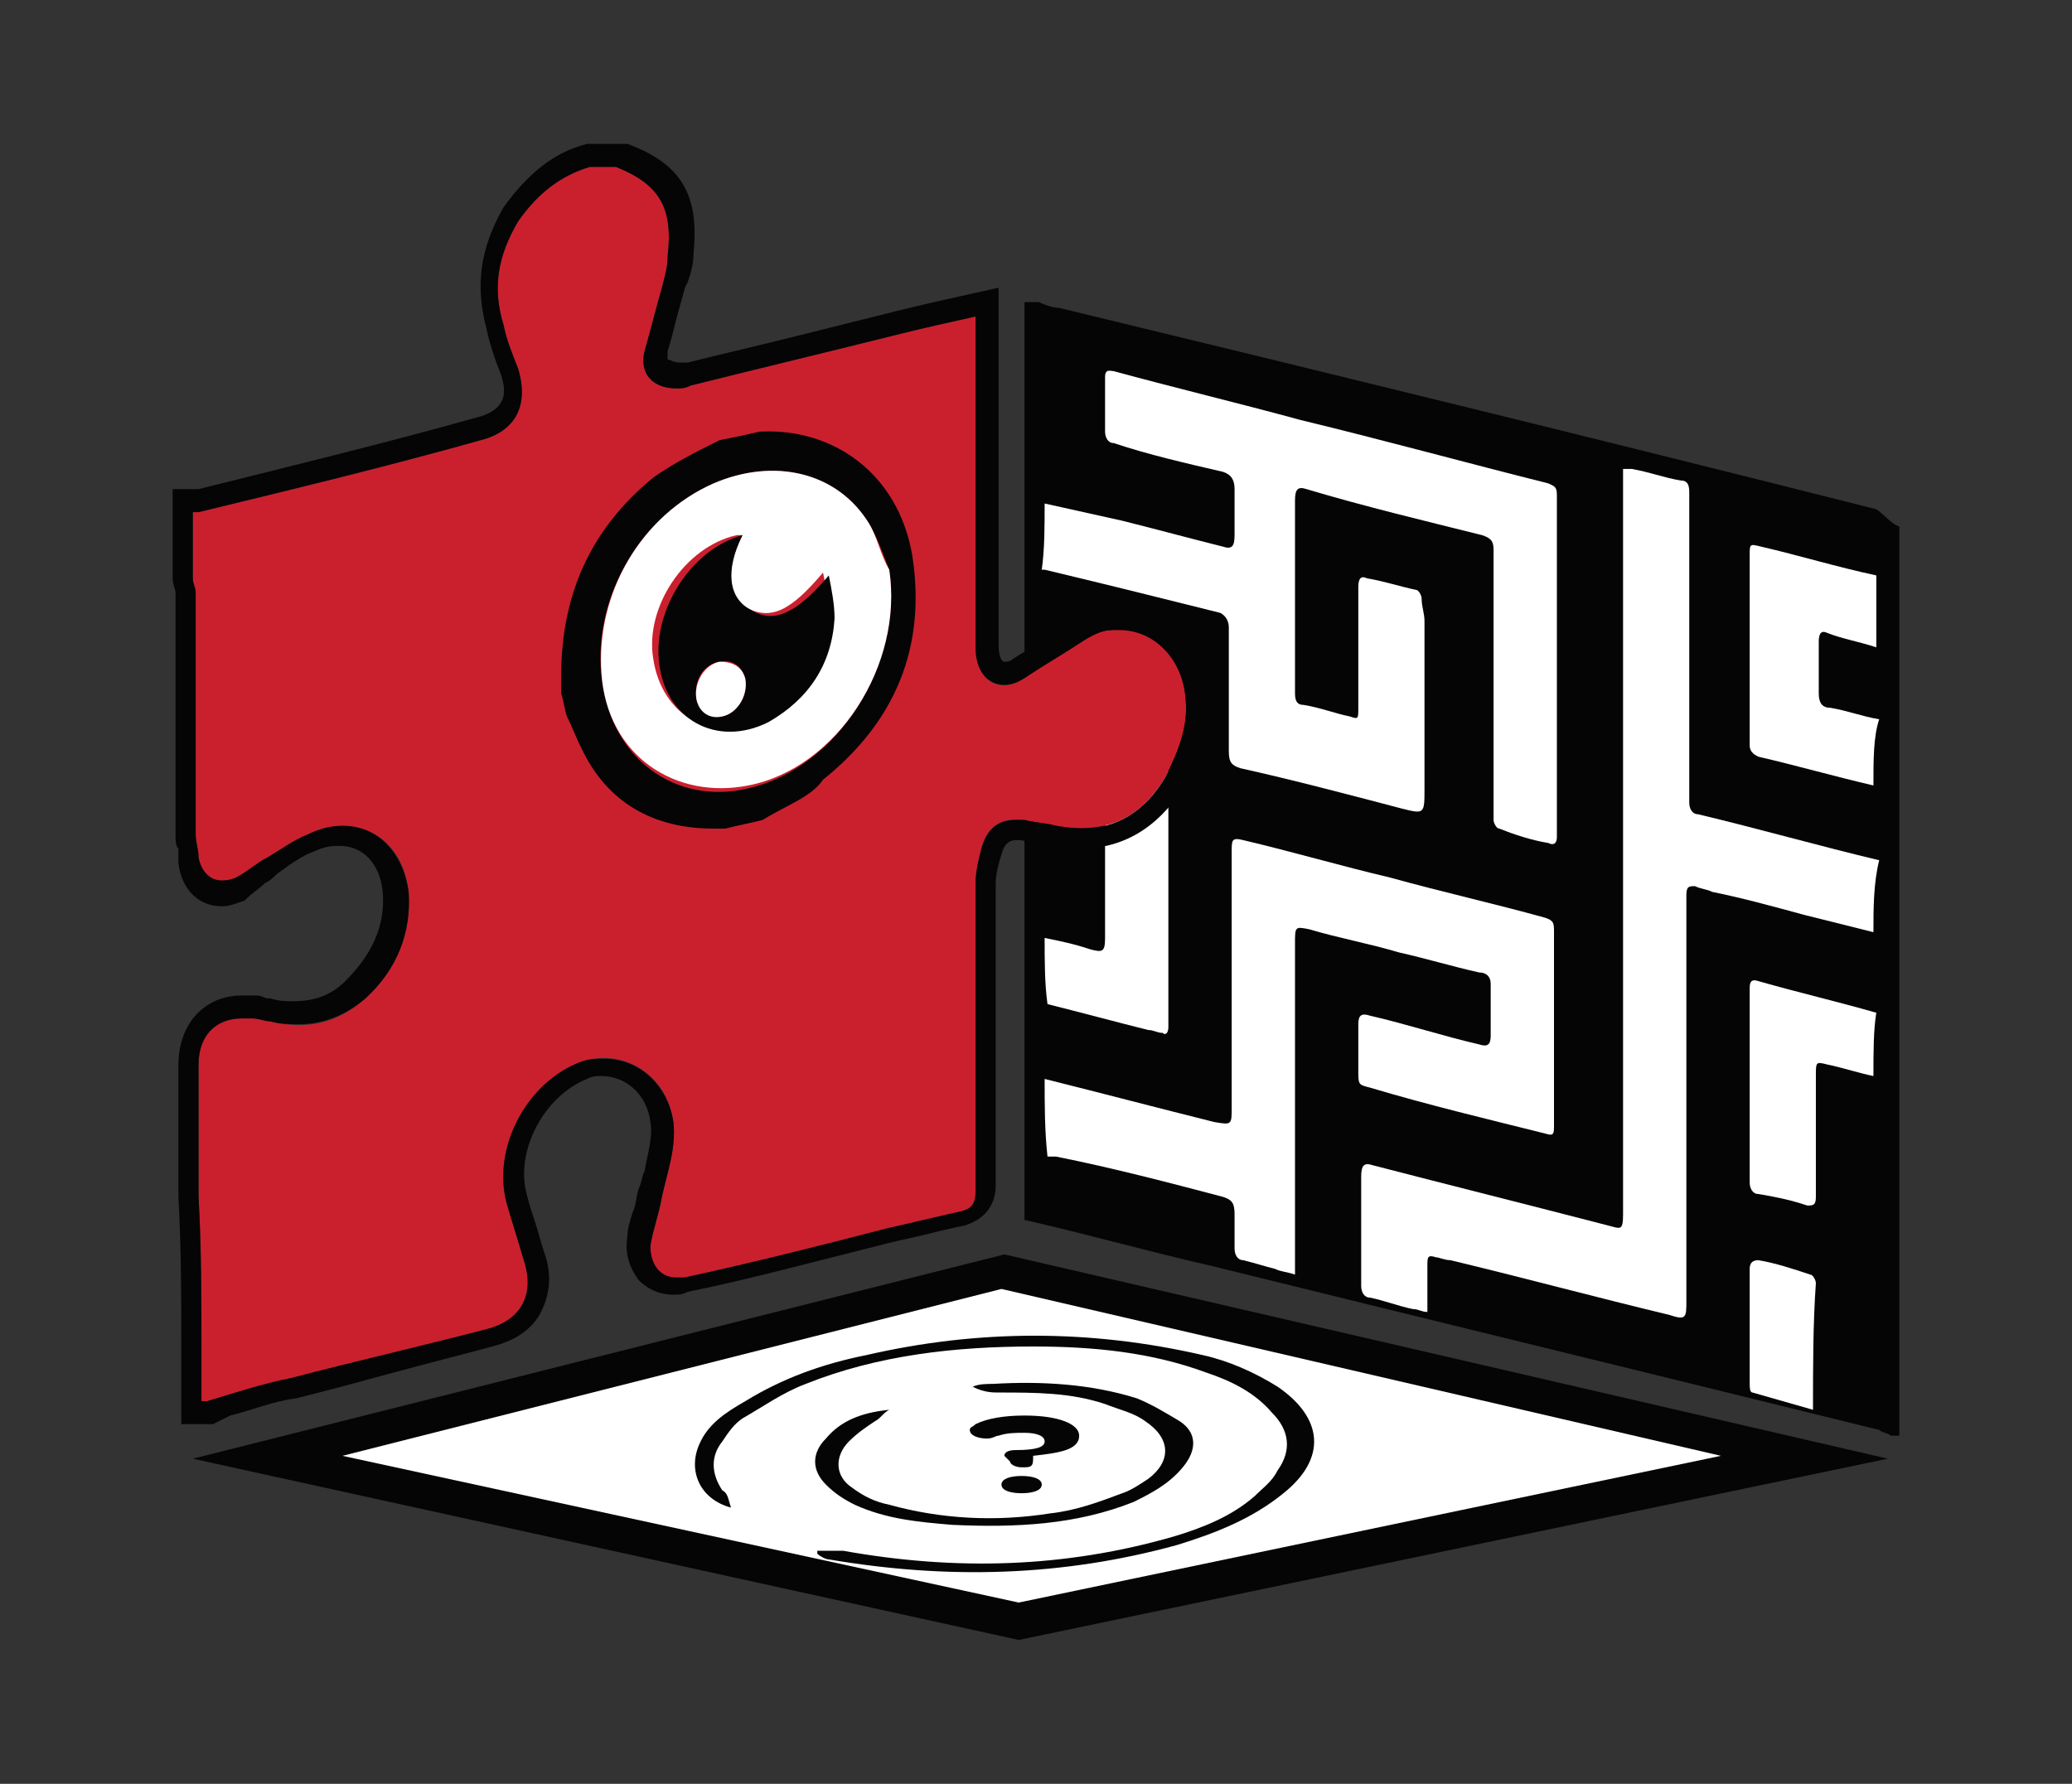
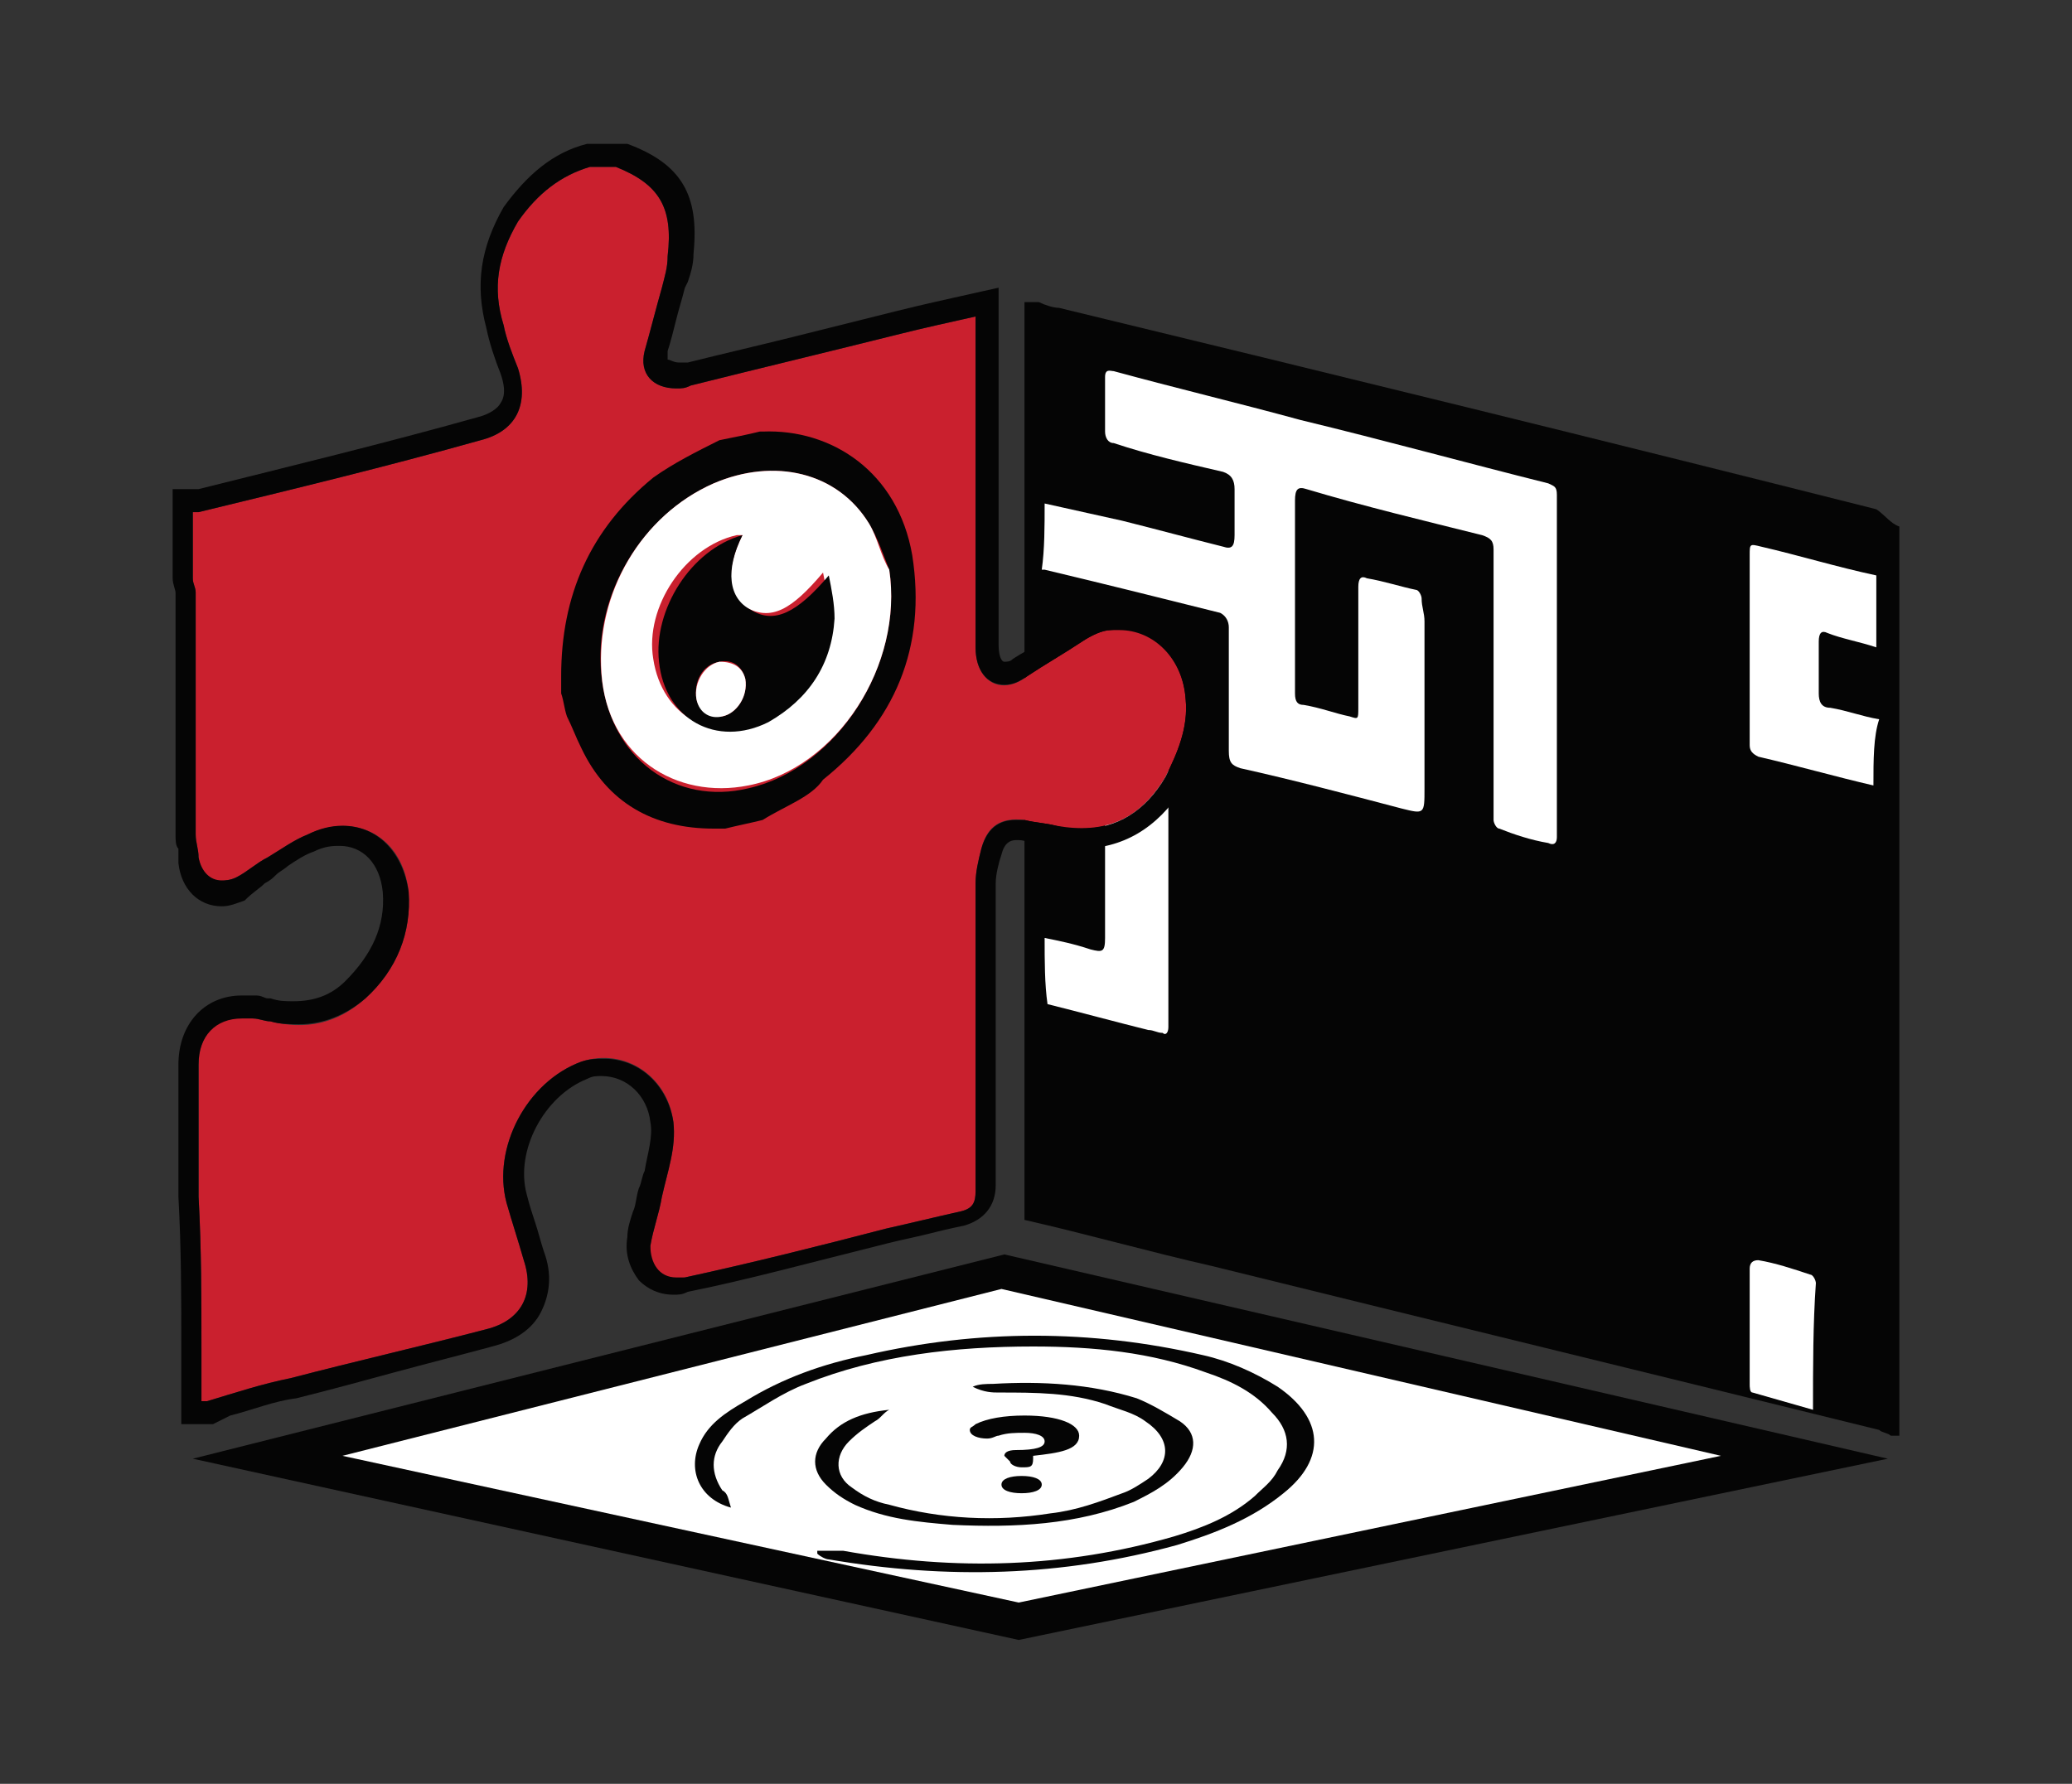
<svg xmlns="http://www.w3.org/2000/svg" version="1.1" id="Layer_1" x="0px" y="0px" viewBox="0 0 72 62" style="enable-background:new 0 0 72 62;" xml:space="preserve">
  <rect x="0" y="0" width="72" height="62" fill="#333333" stroke="none" />
  <style type="text/css">
	.st0{fill:#050505;}
	.st1{fill:#FFFFFF;}
	.st2{fill:#CA202E;}
</style>
  <g id="XMLID_562_">
    <g id="XMLID_563_">
      <path id="XMLID_564_" class="st0" d="M66,18.3c0,10.5,0,21.1,0,31.6c-0.1,0-0.2,0-0.3,0c-0.1-0.1-0.3-0.1-0.4-0.2    c-7.7-1.9-15.5-3.8-23.2-5.7c-2.2-0.5-4.3-1.1-6.5-1.6c0-10.6,0-21.2,0-31.9c0.2,0,0.3,0,0.5,0c0.2,0.1,0.5,0.2,0.7,0.2    c9.5,2.3,18.9,4.6,28.4,7C65.5,17.9,65.7,18.2,66,18.3z" />
    </g>
    <g>
      <polygon id="XMLID_1_" class="st1" points="7.5,50.7 34.7,43.9 64.5,50.7 35.3,56.8   " />
      <path class="st0" d="M35.4,57L6.7,50.7l28.2-7.1l30.7,7.1L35.4,57z M11.9,50.6l23.5,5.1l24.4-5.1l-25-5.8L11.9,50.6z" />
    </g>
    <g id="vZKqq2_2_">
      <g id="XMLID_567_">
        <path id="XMLID_568_" class="st0" d="M25.4,52.4c-1.1-0.3-1.5-1.3-1.1-2.2c0.3-0.7,0.9-1.1,1.6-1.5c1.3-0.8,2.7-1.3,4.2-1.6     c3.9-0.9,7.8-0.9,11.7,0c0.9,0.2,1.8,0.6,2.6,1.1c1.6,1.1,1.7,2.5,0.2,3.7c-1.1,0.9-2.4,1.4-3.7,1.8c-4,1.1-8,1.2-12.1,0.5     c-0.1,0-0.3-0.1-0.4-0.2v-0.1c0.3,0,0.6,0,0.9,0c3.9,0.7,7.7,0.6,11.5-0.5c1-0.3,2-0.7,2.8-1.4c0.3-0.3,0.6-0.5,0.8-0.9     c0.5-0.7,0.4-1.4-0.2-2c-0.6-0.7-1.4-1.1-2.3-1.4c-1.9-0.7-3.9-0.9-6-0.9c-2.7,0-5.4,0.3-7.9,1.3c-0.8,0.3-1.5,0.8-2.2,1.2     c-0.3,0.2-0.5,0.5-0.7,0.8c-0.4,0.5-0.4,1.1,0,1.7C25.3,51.9,25.3,52.1,25.4,52.4z" />
        <path id="XMLID_569_" class="st0" d="M33.8,48.2c0.2-0.1,0.5-0.1,0.7-0.1c1.7-0.1,3.4,0,5,0.5c0.5,0.2,1,0.5,1.5,0.8     c0.6,0.4,0.6,1,0.1,1.6s-1.1,0.9-1.7,1.2c-2,0.8-4.1,0.9-6.3,0.8c-1.2-0.1-2.3-0.2-3.4-0.7c-0.4-0.2-0.7-0.4-1-0.7     c-0.5-0.5-0.5-1.1,0-1.6c0.5-0.6,1.2-0.9,2.2-1c-0.2,0.1-0.3,0.3-0.5,0.4c-0.3,0.2-0.6,0.4-0.9,0.7c-0.5,0.5-0.5,1.2,0.1,1.6     c0.4,0.3,0.8,0.5,1.3,0.6c1.8,0.5,3.7,0.6,5.6,0.3c0.9-0.1,1.7-0.4,2.5-0.7c0.3-0.1,0.6-0.3,0.9-0.5c0.8-0.6,0.8-1.4-0.1-2     c-0.4-0.3-0.9-0.4-1.4-0.6c-1.2-0.4-2.4-0.4-3.7-0.4C34.5,48.4,34.2,48.4,33.8,48.2C33.8,48.3,33.8,48.3,33.8,48.2z" />
      </g>
    </g>
    <g id="XMLID_566_">
      <path id="XMLID_570_" class="st0" d="M35.5,51c-0.2,0-0.4-0.1-0.4-0.2l-0.2-0.2c0-0.1,0.1-0.2,0.4-0.2c0.7,0,1-0.1,1-0.3l0,0    c0-0.2-0.3-0.3-0.7-0.3c-0.3,0-0.6,0-0.9,0.1c-0.1,0-0.2,0.1-0.4,0.1c-0.3,0-0.6-0.1-0.6-0.3c0-0.1,0.1-0.1,0.2-0.2    c0.4-0.2,1-0.3,1.7-0.3c1.2,0,1.9,0.3,1.9,0.7l0,0c0,0.5-0.7,0.6-1.6,0.7v0.1C35.9,51,35.8,51,35.5,51L35.5,51z M35.5,51.3    c0.4,0,0.7,0.1,0.7,0.3l0,0c0,0.2-0.3,0.3-0.7,0.3c-0.4,0-0.7-0.1-0.7-0.3l0,0C34.8,51.4,35.1,51.3,35.5,51.3z" />
    </g>
    <g id="AXXsft_2_">
      <g id="XMLID_574_">
        <path id="XMLID_575_" class="st1" d="M36.3,17.5c0.9,0.2,1.8,0.4,2.7,0.6c1.2,0.3,2.3,0.6,3.5,0.9c0.3,0.1,0.4,0,0.4-0.4     c0-0.5,0-1.1,0-1.6c0-0.3-0.1-0.5-0.4-0.6c-1.3-0.3-2.6-0.6-3.8-1c-0.2,0-0.3-0.2-0.3-0.4c0-0.6,0-1.2,0-1.9     c0-0.3,0.2-0.2,0.3-0.2c2.2,0.6,4.3,1.1,6.5,1.7c2.9,0.7,5.8,1.5,8.6,2.2c0.2,0.1,0.3,0.1,0.3,0.4c0,3.9,0,7.8,0,11.7     c0,0.1,0,0.2,0,0.2c0,0.2-0.1,0.3-0.3,0.2c-0.6-0.1-1.2-0.3-1.7-0.5c-0.1,0-0.2-0.2-0.2-0.3c0-0.4,0-0.9,0-1.3c0-2.7,0-5.4,0-8.1     c0-0.3-0.1-0.4-0.4-0.5c-2-0.5-4.1-1-6.1-1.6c-0.3-0.1-0.4,0-0.4,0.4c0,2.2,0,4.5,0,6.7c0,0.3,0.1,0.4,0.3,0.4     c0.6,0.1,1.1,0.3,1.6,0.4c0.3,0.1,0.3,0.1,0.3-0.3c0-1.4,0-2.8,0-4.2c0-0.3,0.1-0.4,0.3-0.3c0.6,0.1,1.2,0.3,1.7,0.4     c0.1,0,0.2,0.2,0.2,0.3c0,0.3,0.1,0.5,0.1,0.8c0,1.9,0,3.8,0,5.8c0,0.9,0,0.9-0.8,0.7c-1.9-0.5-3.8-1-5.6-1.4     c-0.3-0.1-0.4-0.2-0.4-0.6c0-1.4,0-2.9,0-4.3c0-0.2-0.1-0.4-0.3-0.5c-2-0.5-4-1-6.1-1.5h-0.1C36.3,19.1,36.3,18.3,36.3,17.5z" />
-         <path id="XMLID_576_" class="st1" d="M65.1,32.4c-0.8-0.2-1.6-0.4-2.4-0.6c-1.1-0.3-2.2-0.6-3.2-0.8c-0.2-0.1-0.4-0.1-0.6-0.2     c-0.2,0-0.3,0-0.3,0.3c0,4.7,0,9.3,0,14v0.1c0,0.6,0,0.7-0.6,0.5c-2.5-0.6-5.1-1.3-7.6-1.9c-0.2,0-0.4-0.1-0.5-0.1     c-0.3-0.1-0.3,0-0.3,0.3c0,0.5,0,1,0,1.5v0.1c-0.2,0-0.3-0.1-0.5-0.1c-0.5-0.1-1-0.3-1.5-0.4c-0.2,0-0.3-0.2-0.3-0.4     c0-1.3,0-2.6,0-3.8c0-0.4,0.1-0.5,0.4-0.4c2.7,0.7,5.5,1.4,8.2,2.1c0.4,0.1,0.5,0.2,0.5-0.4c0-4.7,0-9.4,0-14.1     c0-3.8,0-7.6,0-11.4c0-0.1,0-0.3,0-0.4c0.1,0,0.2,0,0.3,0c0.6,0.1,1.1,0.3,1.7,0.4c0.2,0,0.3,0.1,0.3,0.4c0,3.6,0,7.2,0,10.8     c0,0.2,0.1,0.4,0.3,0.4c2.1,0.5,4.2,1.1,6.3,1.6C65.1,30.7,65.1,31.6,65.1,32.4z" />
-         <path id="XMLID_577_" class="st1" d="M36.3,37.5c2,0.5,3.9,1,5.9,1.5c0.6,0.1,0.6,0.1,0.6-0.5c0-2.9,0-5.7,0-8.6     c0-0.1,0-0.2,0-0.3c0-0.4,0-0.5,0.4-0.4c1.7,0.4,3.4,0.9,5.1,1.3c1.8,0.5,3.6,0.9,5.4,1.4C54,32,54,32.1,54,32.4     c0,2.2,0,4.4,0,6.7c0,0.3,0,0.4-0.3,0.3c-2-0.5-4.1-1-6.1-1.6c-0.4-0.1-0.4-0.1-0.4-0.6s0-1,0-1.6c0-0.3,0.1-0.4,0.4-0.3     c1.3,0.3,2.5,0.7,3.8,1c0.3,0.1,0.4,0,0.4-0.3c0-0.6,0-1.2,0-1.8c0-0.3-0.2-0.4-0.4-0.4c-0.9-0.2-1.9-0.5-2.8-0.7     c-1-0.3-2.1-0.5-3.1-0.8C45,32.2,45,32.2,45,32.8c0,2.6,0,5.3,0,7.9c0,1.1,0,2.3,0,3.4c0,0.1,0,0.1,0,0.2     c-0.3-0.1-0.5-0.1-0.7-0.2c-0.4-0.1-0.7-0.2-1.1-0.3c-0.2,0-0.3-0.2-0.3-0.4c0-0.4,0-0.8,0-1.2s-0.1-0.5-0.4-0.6     c-1.9-0.5-3.8-1-5.8-1.4c-0.1,0-0.2,0-0.3,0C36.3,39.3,36.3,38.4,36.3,37.5z" />
        <path id="XMLID_578_" class="st1" d="M36.3,32.6c0.5,0.1,1,0.2,1.6,0.4c0.4,0.1,0.5,0.1,0.5-0.4c0-3.1,0-6.2,0-9.3     c0-0.3,0.1-0.3,0.3-0.3c0.5,0.1,1,0.3,1.5,0.4c0.2,0.1,0.4,0.2,0.4,0.5c0,3.7,0,7.4,0,11c0,0.3,0,0.6,0,0.8s-0.1,0.3-0.2,0.2     c-0.2,0-0.3-0.1-0.5-0.1c-1.2-0.3-2.3-0.6-3.5-0.9C36.3,34.2,36.3,33.4,36.3,32.6z" />
        <path id="XMLID_579_" class="st1" d="M65.1,27.3c-1.3-0.3-2.7-0.7-4-1c-0.2-0.1-0.3-0.2-0.3-0.4c0-2.2,0-4.4,0-6.6     c0-0.4,0-0.4,0.4-0.3c1.3,0.3,2.6,0.7,4,1c0,0.8,0,1.6,0,2.5c-0.6-0.2-1.2-0.3-1.7-0.5c-0.2-0.1-0.3,0-0.3,0.3c0,0.6,0,1.2,0,1.8     c0,0.3,0.1,0.5,0.4,0.5c0.6,0.1,1.1,0.3,1.7,0.4C65.1,25.6,65.1,26.4,65.1,27.3z" />
-         <path id="XMLID_580_" class="st1" d="M65.1,37.4c-0.5-0.1-1.1-0.3-1.6-0.4c-0.4-0.1-0.4-0.1-0.4,0.4c0,1.4,0,2.8,0,4.2     c0,0.3-0.1,0.3-0.3,0.3c-0.6-0.2-1.1-0.3-1.7-0.4c-0.2,0-0.3-0.2-0.3-0.4c0-2.2,0-4.5,0-6.7c0-0.2,0-0.4,0.3-0.3     c1.4,0.4,2.7,0.7,4.1,1.1C65.1,35.8,65.1,36.6,65.1,37.4z" />
        <path id="XMLID_581_" class="st1" d="M63,49c-0.7-0.2-1.4-0.4-2.1-0.6c-0.1,0-0.1-0.2-0.1-0.3c0-1.3,0-2.7,0-4     c0-0.2,0.1-0.3,0.3-0.3c0.6,0.1,1.2,0.3,1.8,0.5c0.1,0,0.2,0.2,0.2,0.3C63,46,63,47.5,63,49z" />
      </g>
    </g>
    <g id="XMLID_573_">
      <g>
        <path id="XMLID_4_" class="st2" d="M20.5,5.8c0.3,0,0.6,0,0.9,0c1.5,0.6,2,1.4,1.8,3.1c0,0.4-0.1,0.7-0.2,1.1     c-0.2,0.7-0.4,1.5-0.6,2.2c-0.2,0.8,0.3,1.3,1.1,1.3c0.2,0,0.3,0,0.5-0.1c2.4-0.6,4.9-1.2,7.3-1.8c0.8-0.2,1.7-0.4,2.6-0.6     c0,0.2,0,0.3,0,0.5c0,2.6,0,5.2,0,7.7c0,1.1,0,2.2,0,3.3c0,1.2,0.9,1.7,1.8,1c0.6-0.4,1.3-0.8,1.9-1.2c0.3-0.2,0.7-0.4,1-0.4     c1.4-0.2,2.5,0.9,2.6,2.4c0.1,1-0.3,1.9-0.7,2.7c-0.9,1.5-2.1,2-3.8,1.7c-0.4-0.1-0.7-0.1-1.1-0.2c-0.8-0.1-1.3,0.2-1.5,1     c-0.1,0.4-0.2,0.8-0.2,1.2c0,3.6,0,7.1,0,10.7c0,0.4-0.1,0.6-0.5,0.7c-0.9,0.2-1.7,0.4-2.6,0.6c-2.3,0.6-4.7,1.2-7,1.7     c-0.8,0.2-1.3-0.3-1.2-1.1c0.1-0.6,0.3-1.1,0.4-1.7c0.2-0.9,0.5-1.7,0.4-2.6c-0.2-1.6-1.7-2.6-3.2-2.1c-1.9,0.7-3.1,3-2.6,4.9     c0.2,0.7,0.4,1.3,0.6,2c0.4,1.2-0.1,2.1-1.3,2.4c-2.3,0.6-4.5,1.1-6.8,1.7c-1,0.2-1.9,0.5-2.9,0.8c-0.1,0-0.1,0-0.2,0     c0-0.6,0-1.2,0-1.8c0-1.8,0-3.5-0.1-5.3c0-1.5,0-3.1,0-4.6c0-1.2,0.8-1.8,1.9-1.6c0.2,0,0.4,0.1,0.6,0.1c1.2,0.3,2.3,0.1,3.3-0.8     c1.1-1,1.6-2.3,1.5-3.7c-0.2-1.9-1.8-2.8-3.5-2c-0.5,0.2-0.9,0.5-1.4,0.8c-0.4,0.2-0.7,0.5-1.1,0.7c-0.7,0.3-1.2,0-1.3-0.7     c0-0.3-0.1-0.5-0.1-0.8c0-2.8,0-5.6,0-8.4c0-0.2-0.1-0.3-0.1-0.5c0-0.8,0-1.5,0-2.3c0.1,0,0.1,0,0.2,0c3.3-0.8,6.6-1.6,9.8-2.5     c1.2-0.3,1.7-1.2,1.3-2.5c-0.2-0.5-0.4-1-0.5-1.5C17.1,10,17.3,8.9,18,7.7C18.7,6.7,19.5,6.1,20.5,5.8z" />
        <path id="XMLID_2_" class="st0" d="M21.4,5.8c1.5,0.6,2,1.4,1.8,3.1c0,0.4-0.1,0.7-0.2,1.1c-0.2,0.7-0.4,1.5-0.6,2.2     c-0.2,0.8,0.3,1.3,1.1,1.3c0.2,0,0.3,0,0.5-0.1c2.4-0.6,4.9-1.2,7.3-1.8c0.8-0.2,1.7-0.4,2.6-0.6c0,0.2,0,0.3,0,0.5     c0,2.6,0,5.2,0,7.7c0,1.1,0,2.2,0,3.3c0,0.8,0.4,1.3,1,1.3c0.3,0,0.5-0.1,0.8-0.3c0.6-0.4,1.3-0.8,1.9-1.2c0.3-0.2,0.7-0.4,1-0.4     c0.1,0,0.2,0,0.3,0c1.2,0,2.2,1,2.3,2.4c0.1,1-0.3,1.9-0.7,2.7c-0.7,1.2-1.7,1.8-2.9,1.8c-0.3,0-0.6,0-0.9-0.1     c-0.4-0.1-0.7-0.1-1.1-0.2c-0.1,0-0.2,0-0.3,0c-0.6,0-1,0.3-1.2,1c-0.1,0.4-0.2,0.8-0.2,1.2c0,3.6,0,7.1,0,10.7     c0,0.4-0.1,0.6-0.5,0.7c-0.9,0.2-1.7,0.4-2.6,0.6c-2.3,0.6-4.7,1.2-7,1.7c-0.1,0-0.2,0-0.3,0c-0.6,0-0.9-0.5-0.9-1.1     c0.1-0.6,0.3-1.1,0.4-1.7c0.2-0.9,0.5-1.7,0.4-2.6c-0.2-1.3-1.2-2.2-2.4-2.2c-0.3,0-0.5,0-0.8,0.1c-1.9,0.7-3.1,3-2.6,4.9     c0.2,0.7,0.4,1.3,0.6,2c0.4,1.2-0.1,2.1-1.3,2.4c-2.3,0.6-4.5,1.1-6.8,1.7c-1,0.2-1.9,0.5-2.9,0.8c-0.1,0-0.1,0-0.2,0     c0-0.6,0-1.2,0-1.8c0-1.8,0-3.5-0.1-5.3c0-1.5,0-3.1,0-4.6c0-1,0.6-1.6,1.5-1.6c0.1,0,0.3,0,0.4,0c0.2,0,0.4,0.1,0.6,0.1     c0.3,0.1,0.7,0.1,1,0.1c0.8,0,1.6-0.3,2.3-0.9c1.1-1,1.6-2.3,1.5-3.7c-0.2-1.4-1.1-2.3-2.3-2.3c-0.4,0-0.8,0.1-1.2,0.3     c-0.5,0.2-0.9,0.5-1.4,0.8c-0.4,0.2-0.7,0.5-1.1,0.7c-0.2,0.1-0.4,0.1-0.5,0.1c-0.4,0-0.7-0.3-0.8-0.8c0-0.3-0.1-0.5-0.1-0.8     c0-2.8,0-5.6,0-8.4c0-0.2-0.1-0.3-0.1-0.5c0-0.8,0-1.5,0-2.3c0.1,0,0.1,0,0.2,0c3.3-0.8,6.6-1.6,9.8-2.5c1.2-0.3,1.7-1.2,1.3-2.5     c-0.2-0.5-0.4-1-0.5-1.5C17.1,10,17.3,8.9,18,7.7c0.7-1,1.5-1.6,2.5-1.9C20.8,5.8,21.1,5.8,21.4,5.8 M21.6,5h-0.1h-0.9h-0.1     l-0.1,0c-1.2,0.3-2.1,1.1-2.9,2.2l0,0l0,0c-0.8,1.4-1,2.7-0.6,4.2c0.1,0.5,0.3,1.1,0.5,1.6c0.1,0.3,0.2,0.7,0,1     c-0.1,0.2-0.4,0.4-0.8,0.5c-3.2,0.9-6.5,1.7-9.7,2.5H6.7H6v0.8v2.3c0,0.2,0.1,0.4,0.1,0.5l0,8.4c0,0.2,0,0.4,0.1,0.5     c0,0.1,0,0.2,0,0.3v0.1l0,0.1c0.1,0.9,0.7,1.5,1.5,1.5c0.3,0,0.5-0.1,0.8-0.2C8.8,31,9,30.9,9.2,30.7c0.2-0.1,0.3-0.2,0.4-0.3     l0,0l0,0c0.1-0.1,0.3-0.2,0.4-0.3c0.3-0.2,0.6-0.4,0.9-0.5c0.4-0.2,0.7-0.2,0.9-0.2c0.8,0,1.4,0.6,1.5,1.6     c0.1,1.2-0.4,2.2-1.3,3.1c-0.5,0.5-1.1,0.7-1.8,0.7c-0.3,0-0.5,0-0.8-0.1l-0.1,0H9.4c0,0-0.1,0-0.1,0c-0.1,0-0.2-0.1-0.4-0.1     c-0.2,0-0.3,0-0.5,0c-1.3,0-2.2,1-2.2,2.4v4.6c0.1,1.8,0.1,3.5,0.1,5.3v1.8v0.8H7h0.2h0.1l0.1,0L8,49.2c0.8-0.2,1.5-0.5,2.3-0.6     c1.2-0.3,2.3-0.6,3.4-0.9c1.1-0.3,2.3-0.6,3.4-0.9c0.8-0.2,1.4-0.6,1.7-1.2c0.3-0.6,0.4-1.3,0.1-2.1c-0.1-0.3-0.2-0.7-0.3-1     c-0.1-0.3-0.2-0.6-0.3-1c-0.4-1.5,0.6-3.4,2.1-4c0.2-0.1,0.3-0.1,0.5-0.1c0.9,0,1.6,0.7,1.7,1.6c0.1,0.5-0.1,1.1-0.2,1.7     c-0.1,0.2-0.1,0.4-0.2,0.6c-0.1,0.3-0.1,0.6-0.2,0.8c-0.1,0.3-0.2,0.6-0.2,0.9c-0.1,0.6,0.1,1.1,0.4,1.5c0.3,0.3,0.7,0.5,1.2,0.5     c0.2,0,0.3,0,0.5-0.1c2-0.4,4.2-1,7-1.7c0.4-0.1,0.9-0.2,1.3-0.3c0.4-0.1,0.8-0.2,1.3-0.3c0.7-0.2,1.1-0.7,1.1-1.4V30.7     c0-0.3,0.1-0.7,0.2-1c0.1-0.4,0.3-0.5,0.5-0.5c0,0,0.1,0,0.1,0c0.2,0,0.4,0.1,0.6,0.1c0.2,0,0.3,0,0.5,0.1l0,0l0,0     c0.4,0.1,0.7,0.1,1,0.1c1.5,0,2.7-0.7,3.6-2.1l0,0l0,0c0.4-0.9,0.9-1.9,0.8-3.1c-0.1-1.8-1.4-3.1-3-3.1c-0.1,0-0.3,0-0.4,0     c-0.5,0-1,0.3-1.4,0.5c-0.3,0.2-0.6,0.4-0.9,0.6c-0.3,0.2-0.7,0.4-1,0.6l0,0l0,0C35.1,23,35,23,34.9,23c-0.1,0-0.2-0.2-0.2-0.6     v-3.3v-7.7V11V10l-0.9,0.2c-0.9,0.2-1.8,0.4-2.6,0.6c-1.2,0.3-2.4,0.6-3.6,0.9c-1.2,0.3-2.5,0.6-3.7,0.9l-0.1,0l-0.1,0     c-0.1,0-0.1,0-0.1,0c0,0,0,0,0,0c-0.2,0-0.3-0.1-0.4-0.1c0,0,0-0.1,0-0.3c0.1-0.3,0.2-0.7,0.3-1.1c0.1-0.4,0.2-0.7,0.3-1.1     l0.1-0.2c0.1-0.3,0.2-0.6,0.2-1c0.2-2-0.4-3.1-2.3-3.8L21.6,5L21.6,5z" />
      </g>
    </g>
    <g id="B3wT2t_2_">
      <g id="XMLID_584_">
        <path id="XMLID_585_" class="st0" d="M26.5,28.5c-0.4,0.1-0.9,0.2-1.3,0.3c-0.1,0-0.3,0-0.4,0c-2.1,0-3.7-0.9-4.6-2.8     c-0.2-0.4-0.3-0.7-0.5-1.1c-0.1-0.3-0.1-0.5-0.2-0.8c0-0.2,0-0.4,0-0.6c0-2.8,1-5.1,3.2-6.9c0.7-0.5,1.5-0.9,2.3-1.3     c0.5-0.1,1-0.2,1.4-0.3h0.1c2.4-0.1,4.7,1.4,5.2,4.3c0.5,3.2-0.6,5.8-3.1,7.8C28.2,27.7,27.3,28,26.5,28.5z M30.9,19.8     c-0.2-0.5-0.4-1.1-0.7-1.6c-1.1-1.8-3.3-2.3-5.4-1.4c-2.5,1.1-4.2,3.9-3.9,6.7c0.3,2.9,2.6,4.5,5.1,3.9     C29.1,26.7,31.4,23.1,30.9,19.8z" />
        <path id="XMLID_588_" class="st1" d="M30.9,19.8c0.5,3.3-1.8,6.9-4.9,7.5c-2.5,0.5-4.9-1-5.1-3.9c-0.2-2.8,1.4-5.5,3.9-6.6     c2.1-0.9,4.3-0.4,5.4,1.4C30.5,18.7,30.6,19.3,30.9,19.8z M25.8,18.6c-0.1,0-0.1,0-0.2,0c-1.8,0.4-3.2,2.5-2.9,4.3     c0.3,2,2.1,3,3.8,2.1c1.5-0.7,2.2-2,2.3-3.6c0-0.5-0.1-1-0.2-1.5c-1.1,1.3-1.8,1.7-2.7,1.2C25.3,20.7,25.2,19.8,25.8,18.6z" />
        <path id="XMLID_591_" class="st0" d="M25.8,18.6c-0.6,1.2-0.5,2.2,0.3,2.6c0.8,0.5,1.6,0.1,2.7-1.2c0.1,0.5,0.2,1,0.2,1.5     c-0.1,1.6-0.9,2.8-2.3,3.6C24.9,26,23.1,25,22.9,23C22.7,21.2,24,19.1,25.8,18.6C25.7,18.6,25.7,18.6,25.8,18.6z M25.9,23.6     c-0.1-0.4-0.4-0.7-0.9-0.6c-0.6,0.1-0.9,0.7-0.8,1.3c0.1,0.4,0.4,0.6,0.9,0.6C25.6,24.8,26,24.2,25.9,23.6z" />
        <path id="XMLID_594_" class="st1" d="M25.9,23.6c0.1,0.6-0.3,1.2-0.8,1.3c-0.4,0.1-0.8-0.1-0.9-0.6c-0.1-0.6,0.3-1.2,0.8-1.3     C25.5,23,25.8,23.2,25.9,23.6z" />
      </g>
    </g>
  </g>
</svg>